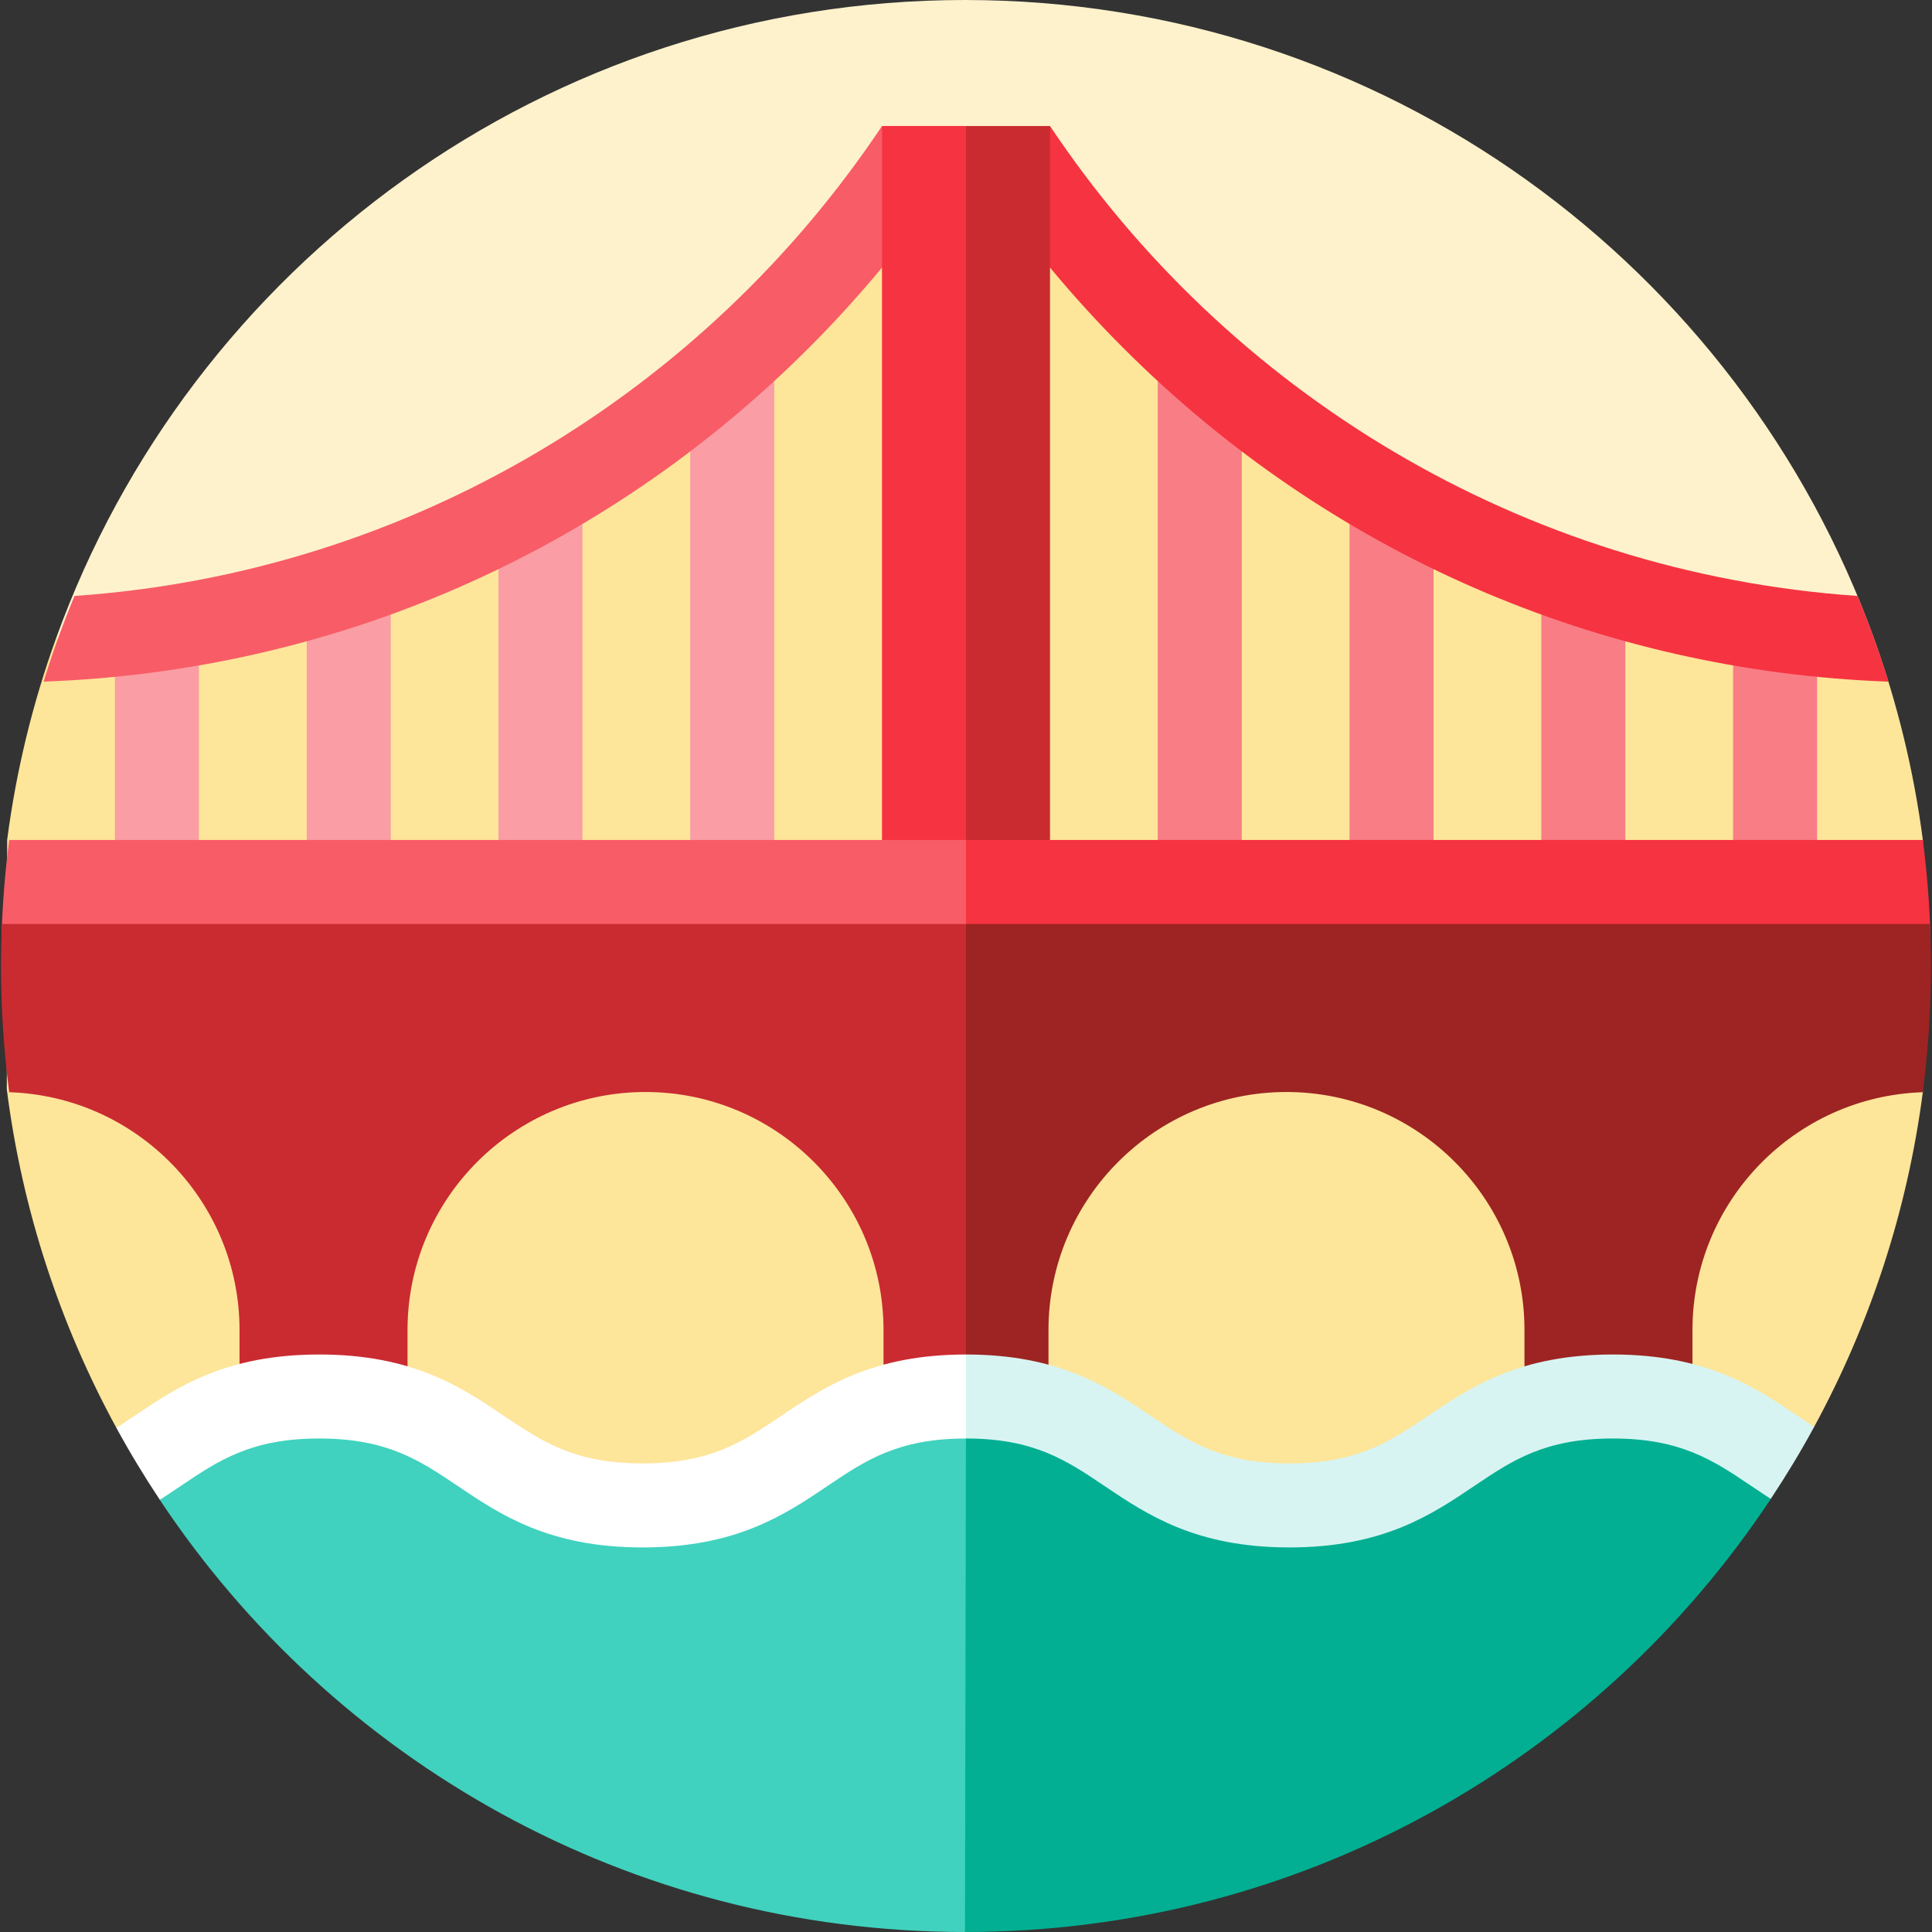
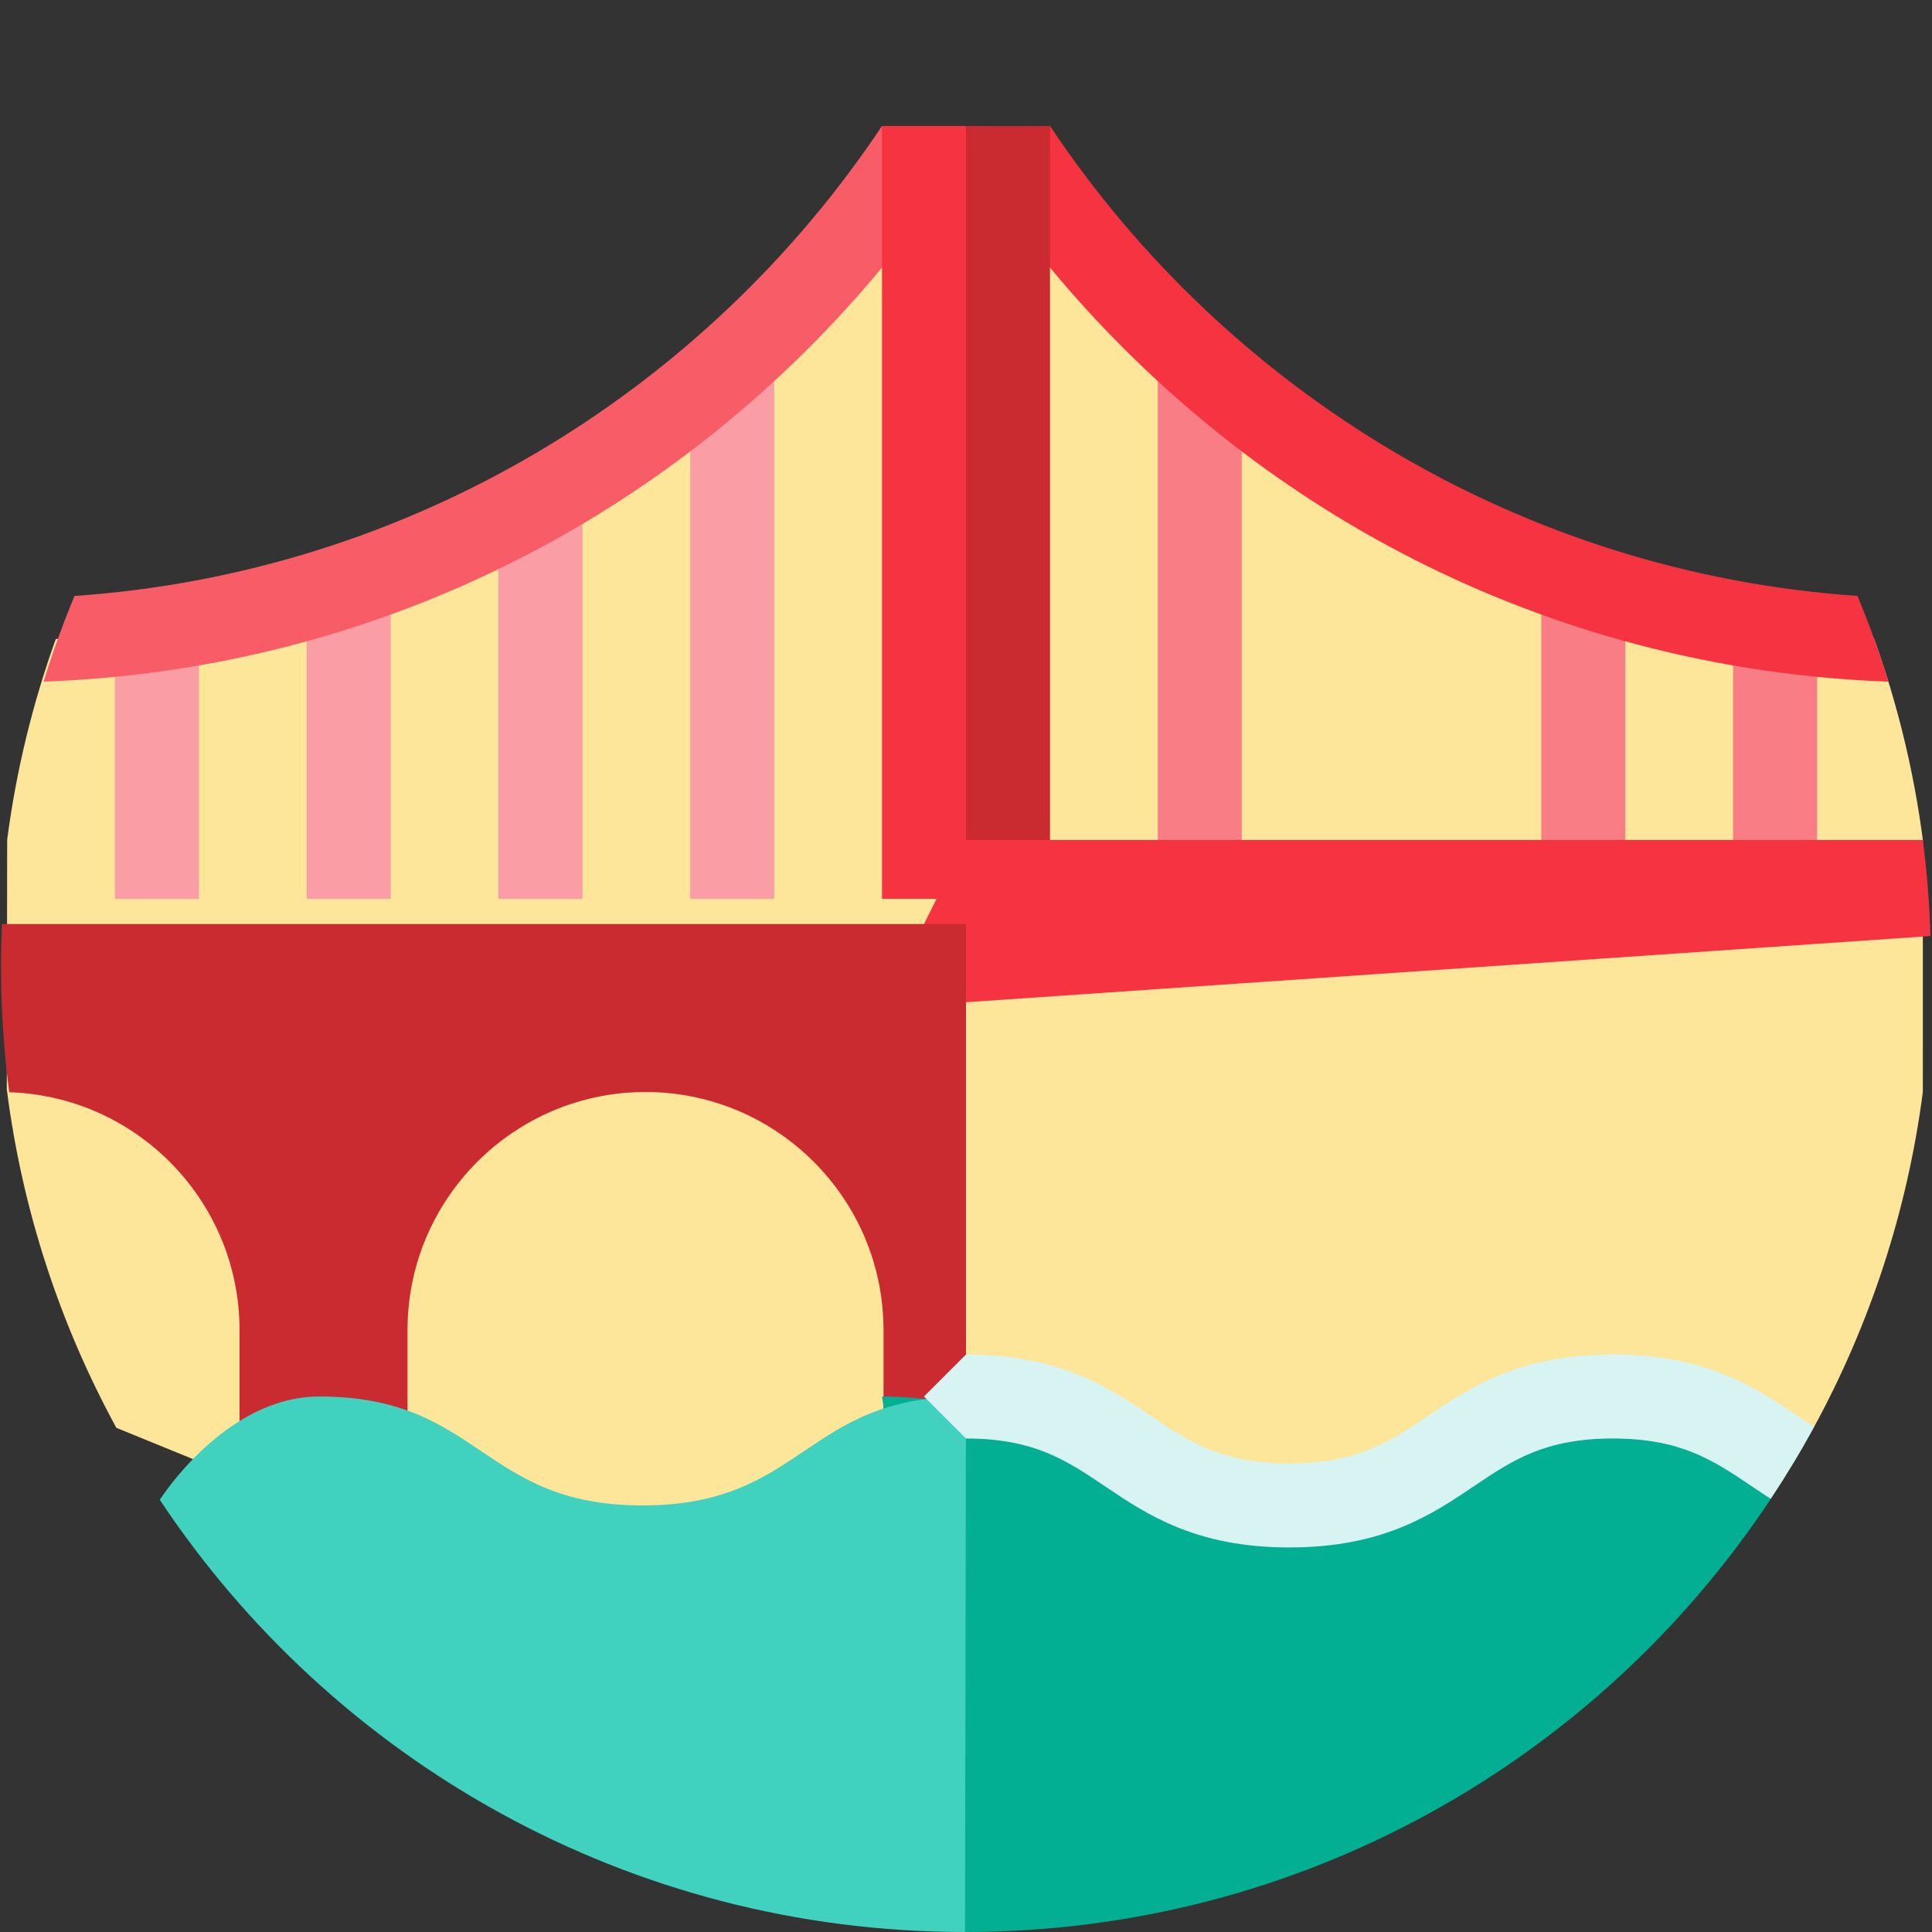
<svg xmlns="http://www.w3.org/2000/svg" version="1.1" id="Layer_1" viewBox="0 0 512 512" xml:space="preserve">
  <rect x="0" y="0" width="512" height="512" fill="#333333" stroke="none" />
-   <path style="fill:#FEF2CC;" d="M496.668,169.316C461.144,70.596,366.689,0,255.733,0C144.767,0,50.304,70.609,14.788,169.343   L496.668,169.316z" />
  <path style="fill:#FDE59A;" d="M1.804,288.713c4.1,32.136,14.161,62.408,29.036,89.679l225.158,91.868l224.766-92.127   c14.683-26.995,24.655-56.923,28.802-88.684l0.009-66.844c-2.404-18.455-6.788-36.287-12.907-53.29   c-72.14-3.656-139.877-33.727-191.14-84.991c-13.024-13.024-24.836-27.262-35.109-42.318h-28.835   c-10.273,15.057-22.087,29.295-35.11,42.318c-51.391,51.393-119.342,81.485-191.686,85.016C8.682,186.317,4.305,204.117,1.9,222.539   L1.804,288.713z" />
  <g>
    <rect x="459.286" y="166.957" style="fill:#F97D85;" width="22.261" height="71.235" />
    <rect x="408.465" y="155.826" style="fill:#F97D85;" width="22.261" height="82.365" />
-     <rect x="357.643" y="133.565" style="fill:#F97D85;" width="22.261" height="104.626" />
    <rect x="306.822" y="96.835" style="fill:#F97D85;" width="22.261" height="141.357" />
  </g>
-   <path style="fill:#F63341;" d="M492.26,157.932c-89.2-6.147-167.056-54.19-213.997-124.541l-17.037,14.89   c10.632,15.583,22.802,30.285,36.433,43.915c54.514,54.514,126.16,85.655,202.794,88.445   C498.074,172.908,495.333,165.334,492.26,157.932z" />
+   <path style="fill:#F63341;" d="M492.26,157.932c-89.2-6.147-167.056-54.19-213.997-124.541l-17.037,14.89   c10.632,15.583,22.802,30.285,36.433,43.915c54.514,54.514,126.16,85.655,202.794,88.445   C498.074,172.908,495.333,165.334,492.26,157.932" />
  <g>
    <rect x="30.46" y="166.957" style="fill:#FB9DA4;" width="22.261" height="71.235" />
    <rect x="81.286" y="155.826" style="fill:#FB9DA4;" width="22.261" height="82.365" />
    <rect x="132.096" y="133.565" style="fill:#FB9DA4;" width="22.261" height="104.626" />
    <rect x="182.918" y="96.835" style="fill:#FB9DA4;" width="22.261" height="141.357" />
  </g>
  <path style="fill:#F85C67;" d="M19.743,157.932c89.2-6.147,167.056-54.19,213.998-124.541l17.037,14.89   c-10.632,15.583-22.802,30.285-36.433,43.915c-54.514,54.514-126.16,85.655-202.794,88.445   C13.93,172.908,16.671,165.334,19.743,157.932z" />
  <polygon style="fill:#C92B31;" points="278.263,33.391 278.263,238.191 247.098,238.191 256.002,33.391 " />
  <g>
    <rect x="233.739" y="33.391" style="fill:#F63341;" width="22.261" height="204.8" />
    <path style="fill:#F63341;" d="M233.739,267.13l277.859-19.073c-0.262-8.596-0.943-17.086-2.032-25.449H256L233.739,267.13z" />
  </g>
-   <path style="fill:#F85C67;" d="M2.434,222.609c-1.09,8.362-1.771,16.853-2.032,25.449L256,267.13v-44.522H2.434z" />
-   <path style="fill:#9D2422;" d="M233.739,267.13L256,400.696h21.86v-48.228c0-34.783,28.294-63.076,63.065-63.076   c34.783,0,63.076,28.294,63.076,63.076v48.228h44.522v-48.228c0-34.097,27.196-61.933,61.035-63.017   c1.429-10.949,2.175-22.112,2.175-33.45c0-3.731-0.098-7.438-0.255-11.13H256L233.739,267.13z" />
  <path style="fill:#C92B31;" d="M0.522,244.87c-0.158,3.692-0.255,7.4-0.255,11.13c0,11.339,0.746,22.501,2.175,33.45   c33.839,1.084,61.035,28.92,61.035,63.017v48.228h44.522v-48.228c0-34.783,28.294-63.076,63.076-63.076   c34.771,0,63.065,28.294,63.065,63.076v48.228H256V244.87H0.522z" />
  <path style="fill:#02AF92;" d="M427.406,370.087c-42.853,0-42.853,28.869-85.705,28.869s-65.113-28.869-107.964-28.869L255.733,512   c89.187,0,167.713-45.613,213.544-114.778C469.277,397.222,452.116,370.087,427.406,370.087z" />
  <path style="fill:#40D2BE;" d="M170.298,398.956c-42.851,0-42.851-28.869-85.702-28.869c-24.962,0-42.248,27.379-42.248,27.379   C88.202,466.495,166.65,512,255.733,512l0.265-141.913C213.148,370.087,213.148,398.956,170.298,398.956z" />
  <path style="fill:#D8F4F2;" d="M476.481,375.29c-11.365-7.656-24.247-16.334-49.073-16.334c-24.826,0-37.707,8.677-49.072,16.334   c-9.985,6.726-18.608,12.535-36.635,12.535c-18.027,0-26.648-5.809-36.632-12.535c-11.364-7.656-24.245-16.334-49.071-16.334   l-11.13,11.13l11.13,11.13c18.026,0,26.648,5.809,36.632,12.535c11.364,7.655,24.245,16.334,49.071,16.334   s37.707-8.677,49.071-16.334c9.985-6.726,18.608-12.535,36.635-12.535c18.028,0,26.652,5.809,36.637,12.535   c1.697,1.143,3.429,2.31,5.229,3.466c4.095-6.18,7.942-12.538,11.499-19.079C479.348,377.217,477.927,376.265,476.481,375.29z" />
-   <path style="fill:#FFFFFF;" d="M206.928,375.29c-9.984,6.726-18.606,12.535-36.63,12.535c-18.026,0-26.648-5.809-36.632-12.535   c-11.364-7.657-24.245-16.334-49.07-16.334c-24.825,0-37.707,8.677-49.071,16.334c-1.582,1.066-3.131,2.104-4.687,3.104   c3.565,6.536,7.415,12.892,11.517,19.068c1.937-1.237,3.792-2.485,5.609-3.709c9.984-6.726,18.607-12.535,36.634-12.535   c18.026,0,26.648,5.809,36.632,12.535c11.364,7.656,24.245,16.334,49.071,16.334c24.824,0,37.704-8.677,49.069-16.334   c9.984-6.726,18.606-12.535,36.631-12.535v-22.261C231.174,358.957,218.292,367.634,206.928,375.29z" />
</svg>